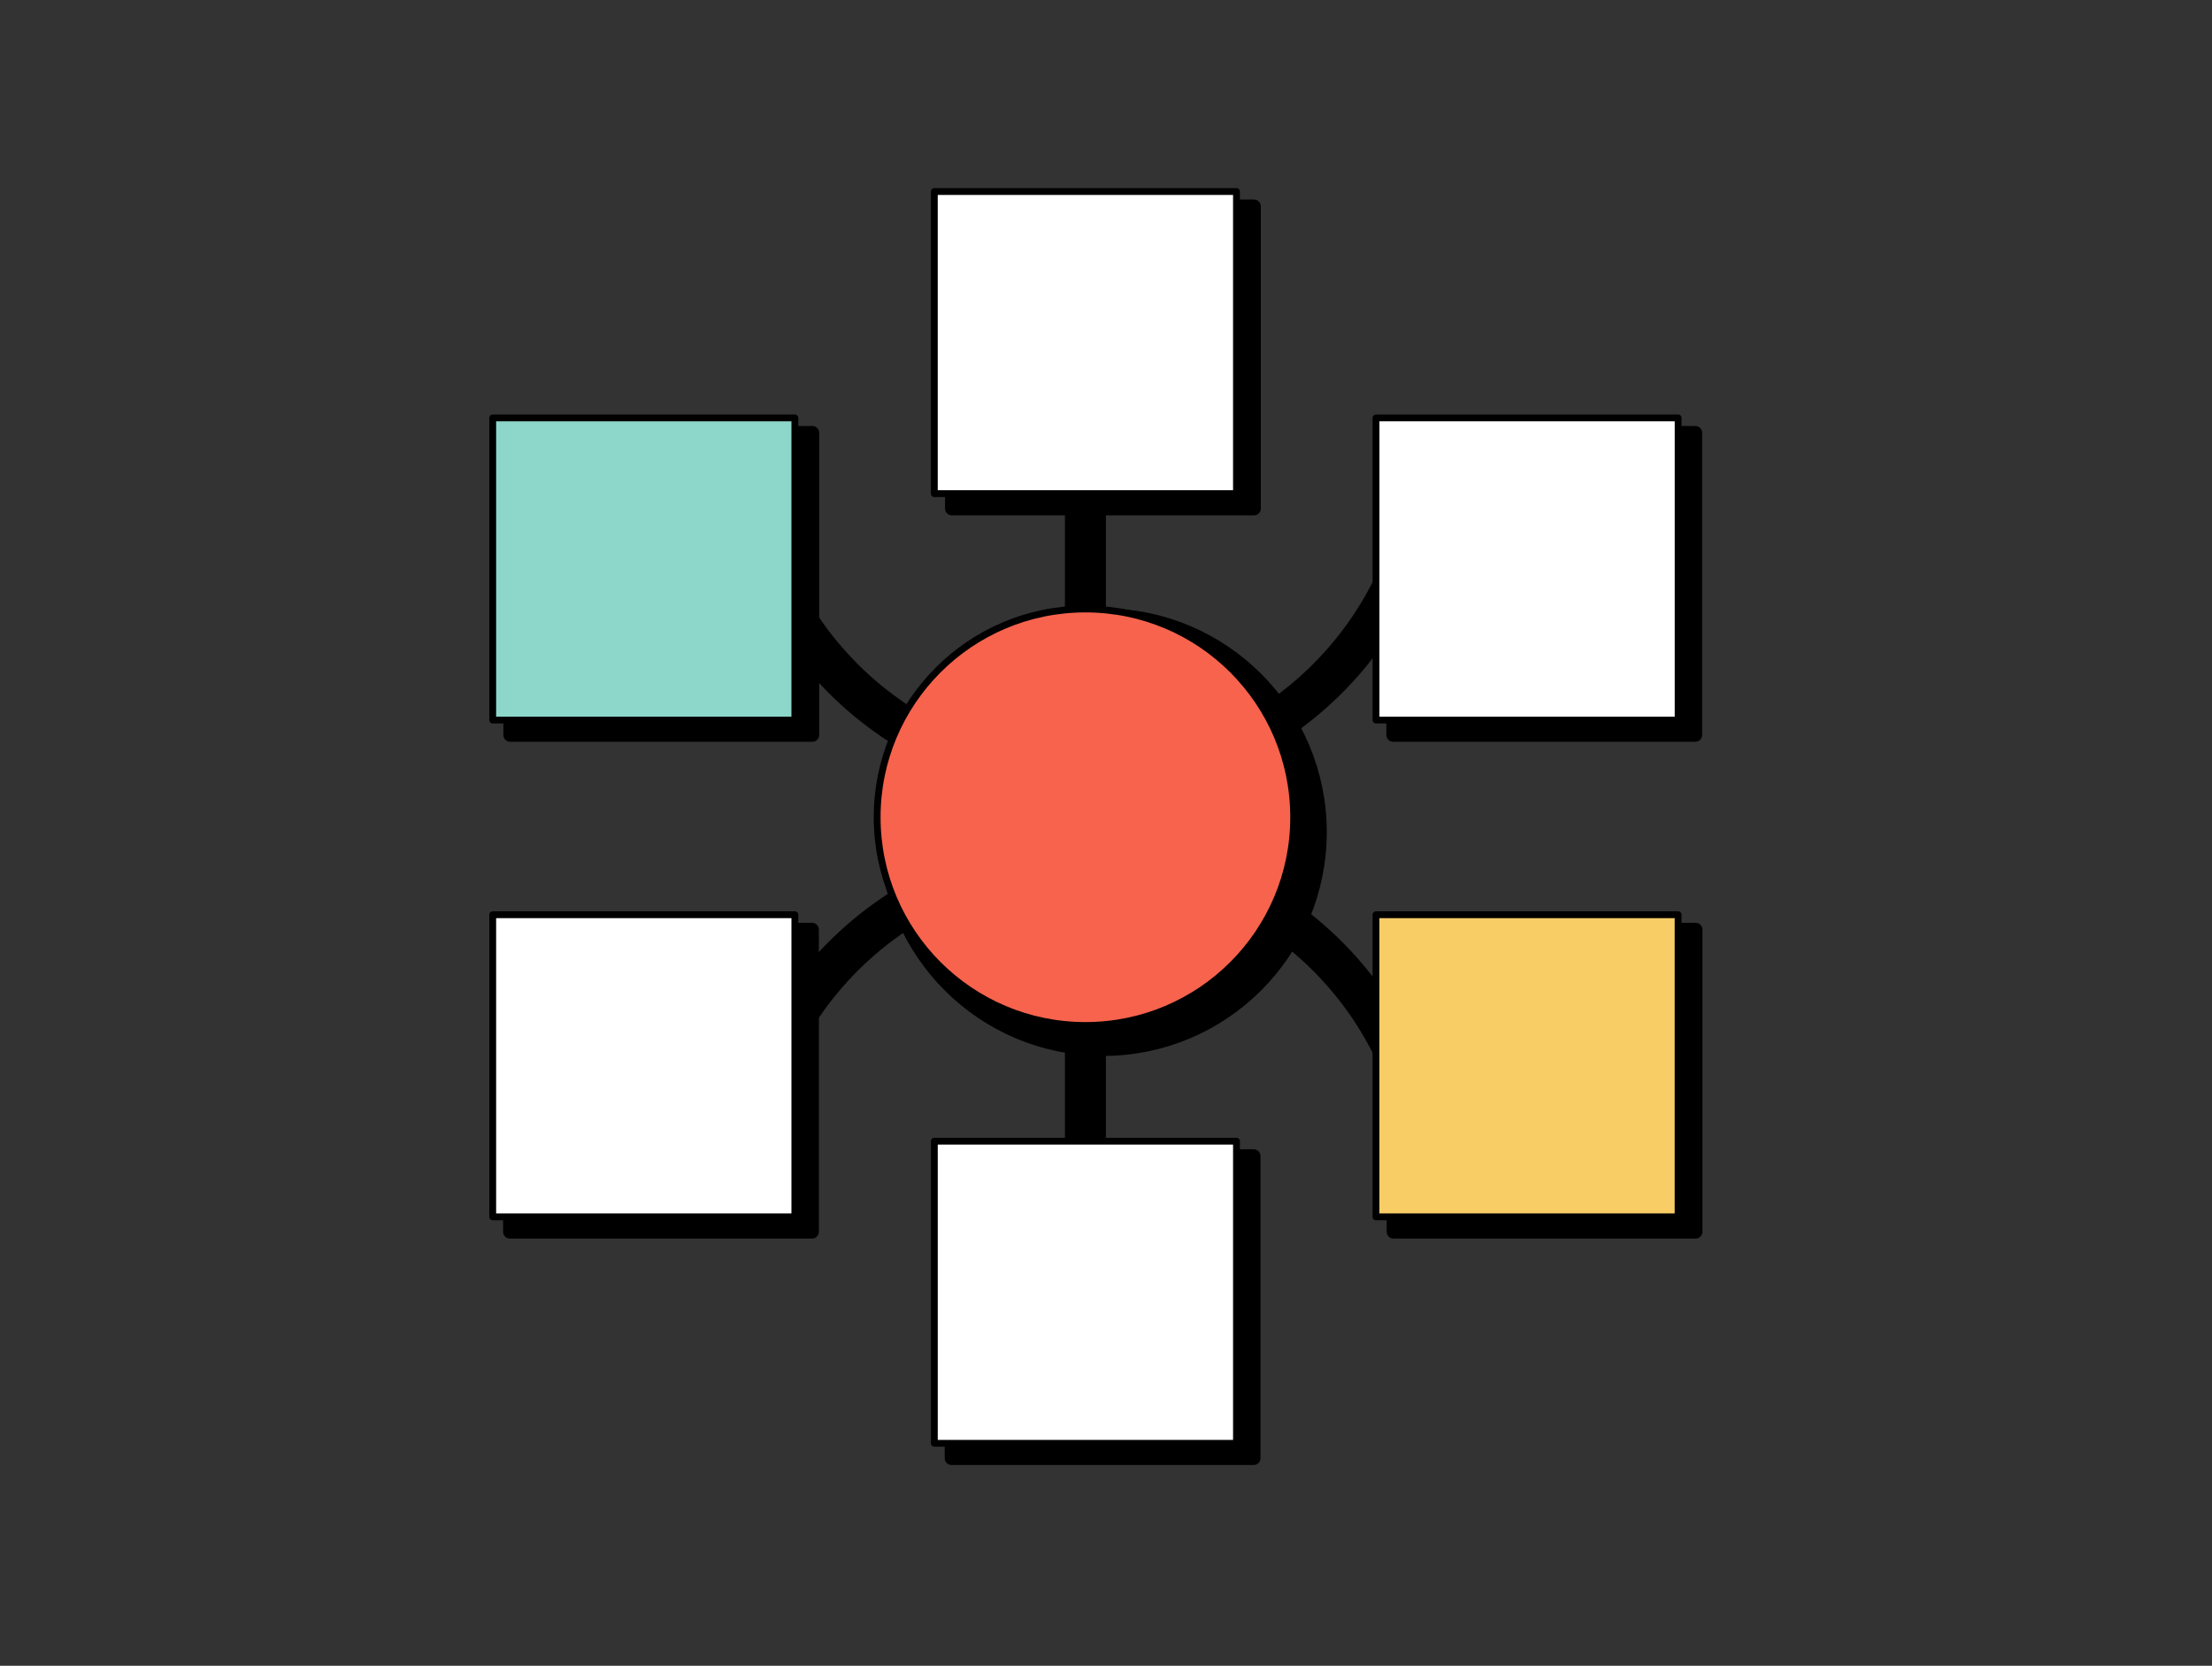
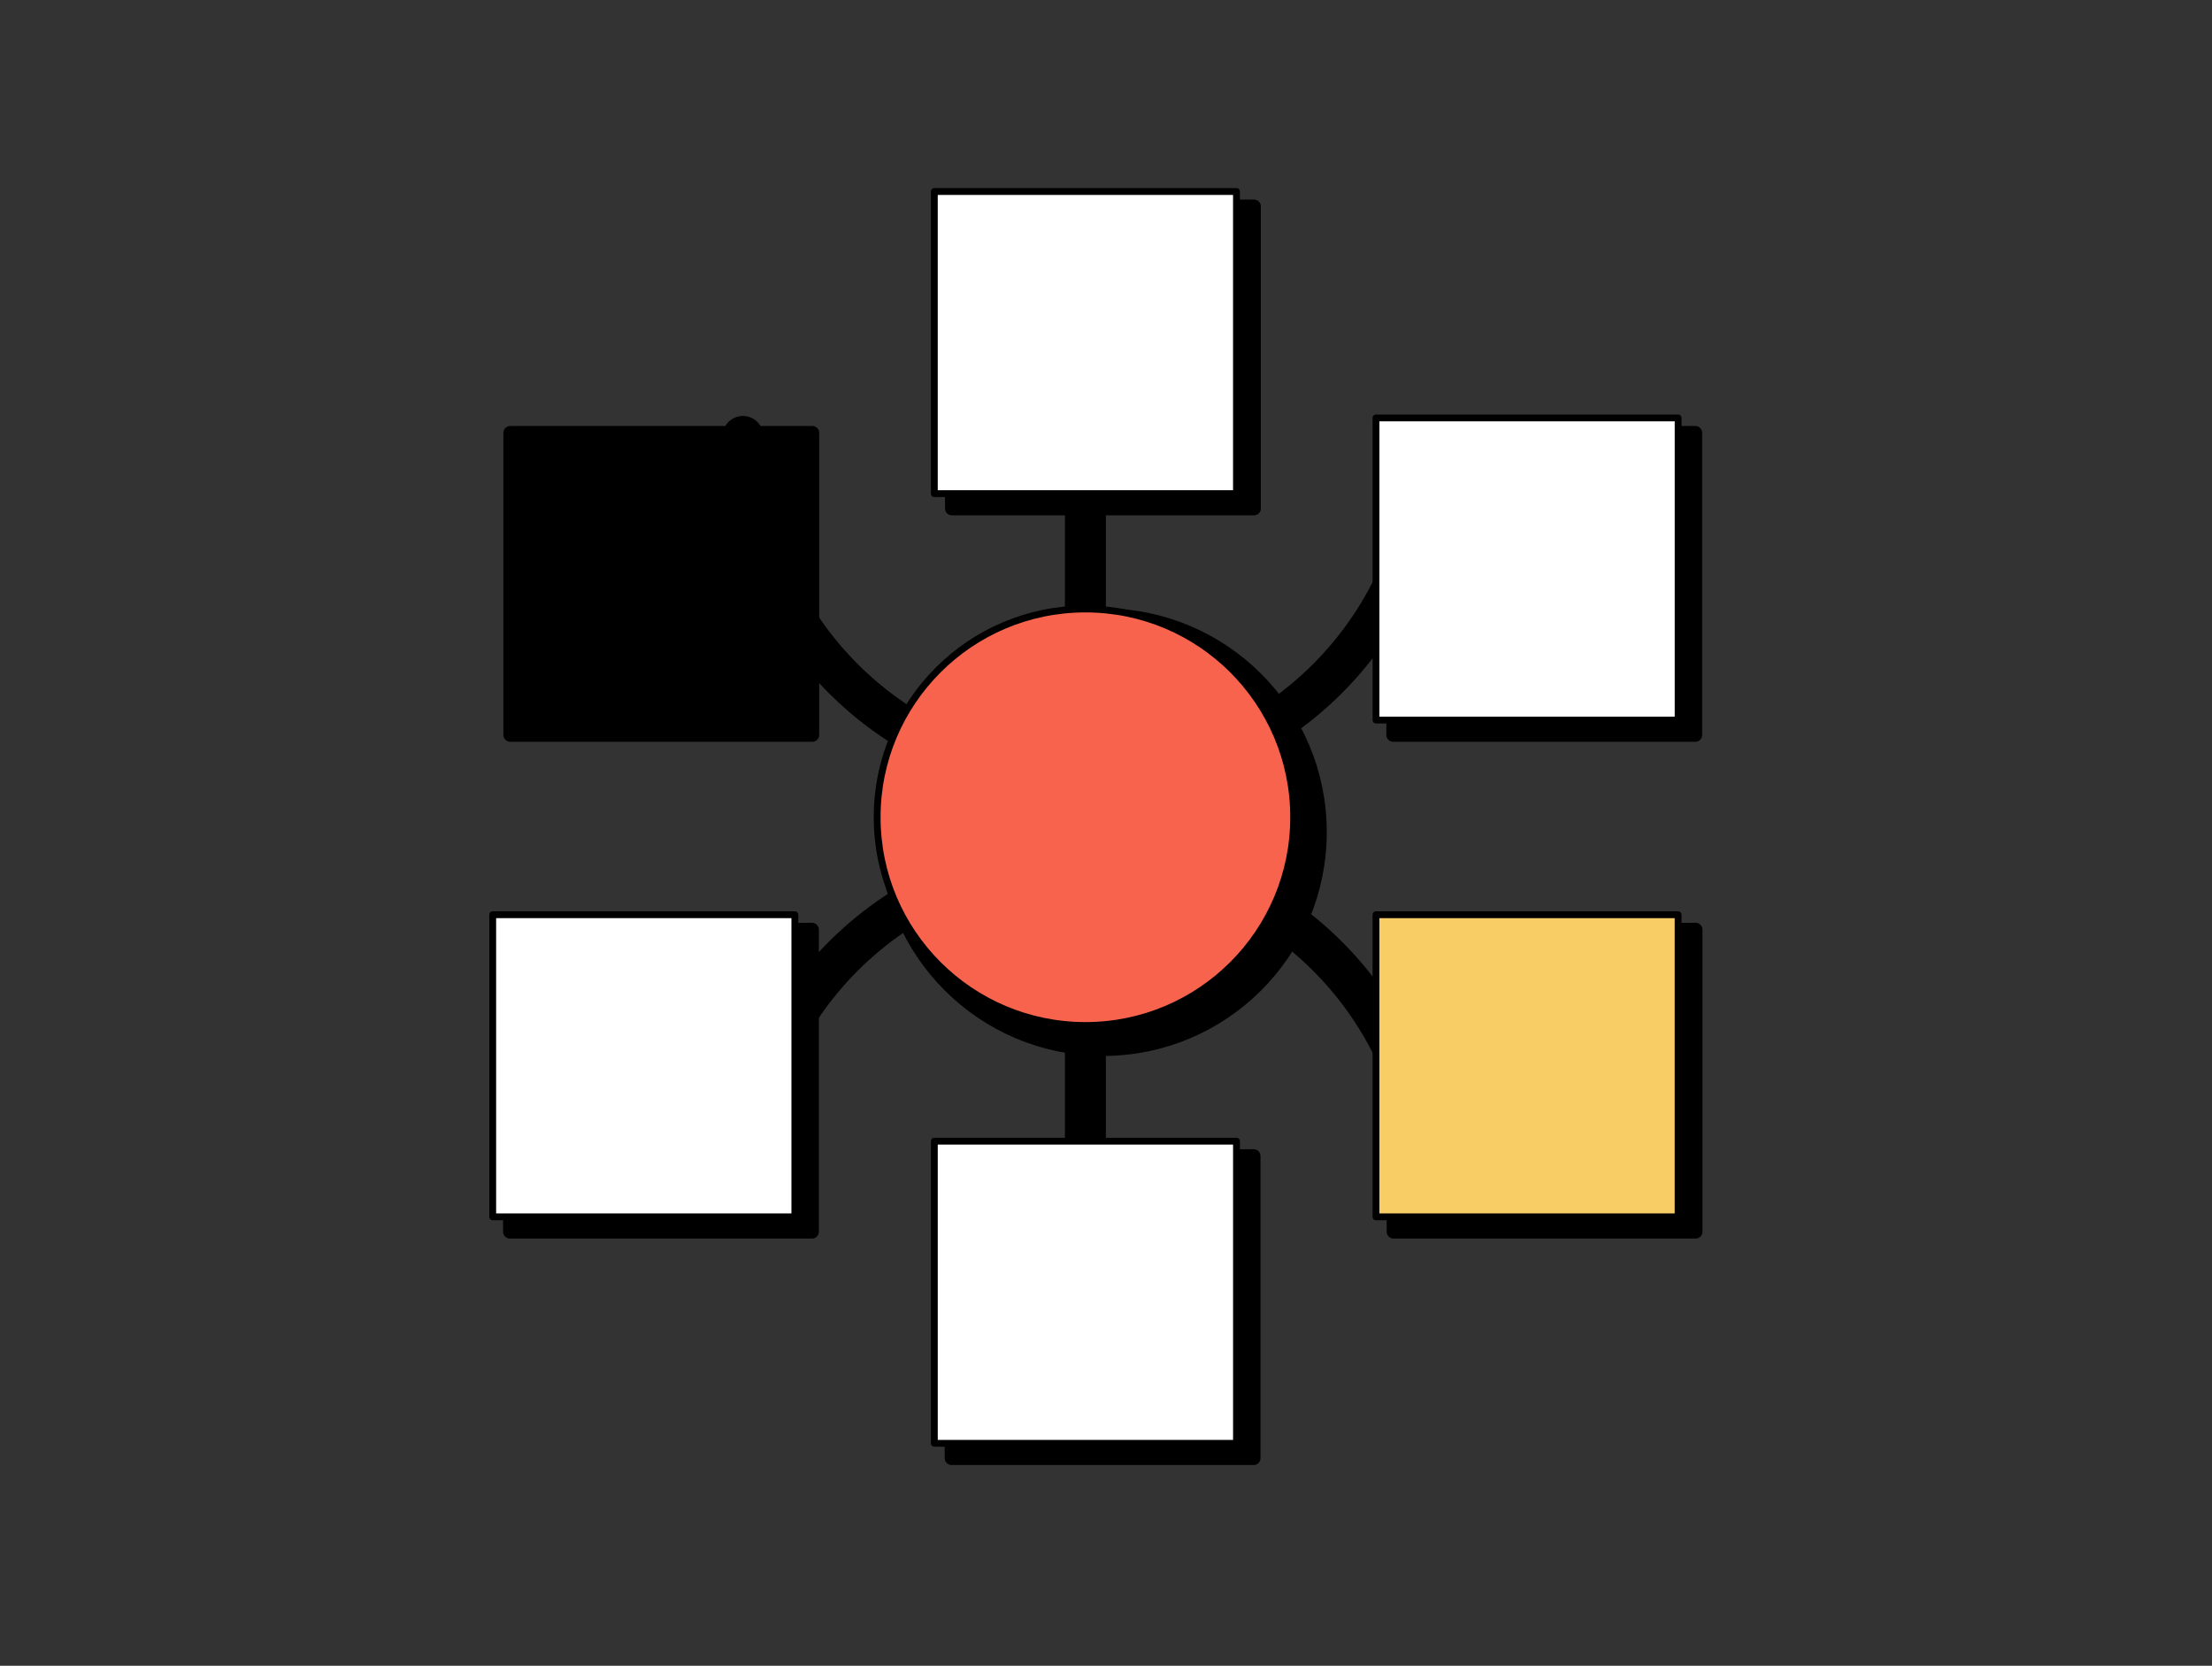
<svg xmlns="http://www.w3.org/2000/svg" width="162" height="122" viewBox="0 0 162 122" fill="none">
  <rect x="0" y="0" width="162" height="122" fill="#333333" stroke="none" />
  <path d="M59.494 31.699H37.366v22.128h22.128V31.699zM91.839 15.116H69.712V37.244h22.128V15.116zM124.159 31.699h-22.128v22.128h22.128V31.699zM102.055 90.213h22.127V68.086h-22.127v22.128zM69.687 106.798h22.128V84.671H69.687v22.127zM37.344 90.213h22.128V68.086H37.344v22.128z" fill="#000" stroke="#000" stroke-linecap="round" stroke-linejoin="round" />
  <path d="M80.776 76.197c8.423 0 15.252-6.829 15.252-15.252s-6.829-15.252-15.252-15.252c-8.424 0-15.252 6.829-15.252 15.252s6.829 15.252 15.252 15.252z" fill="#000" stroke="#000" stroke-width="2.281" stroke-linecap="round" stroke-linejoin="round" />
  <path d="M79.492 27.536v64.543M104.573 31.966c0 13.848-11.234 25.081-25.082 25.081-13.848 0-25.081-11.233-25.081-25.081M54.41 87.77c0-13.848 11.233-25.081 25.081-25.081s25.082 11.233 25.082 25.081" stroke="#000" stroke-width="3" stroke-linecap="round" stroke-linejoin="round" />
-   <path d="M58.212 30.609H36.085v22.128h22.128V30.609z" fill="#8DD7CA" stroke="#000" stroke-width=".5" stroke-linecap="round" stroke-linejoin="round" />
  <path d="M90.555 14.026H68.427v22.128H90.555V14.026zM122.902 30.609h-22.128v22.128h22.128V30.609z" fill="#fff" stroke="#000" stroke-width=".5" stroke-linecap="round" stroke-linejoin="round" />
  <path d="M100.772 89.123H122.9V66.996h-22.128v22.128z" fill="#F8CD66" stroke="#000" stroke-width=".5" stroke-linecap="round" stroke-linejoin="round" />
  <path d="M68.428 105.708h22.128V83.581H68.428v22.127zM36.085 89.123h22.128V66.996H36.085v22.128z" fill="#fff" stroke="#000" stroke-width=".5" stroke-linecap="round" stroke-linejoin="round" />
  <path d="M79.492 75.107c8.423 0 15.252-6.829 15.252-15.252 0-8.424-6.829-15.252-15.252-15.252-8.424 0-15.252 6.829-15.252 15.252 0 8.423 6.829 15.252 15.252 15.252z" fill="#F7634D" stroke="#000" stroke-width=".5" stroke-linecap="round" stroke-linejoin="round" />
</svg>